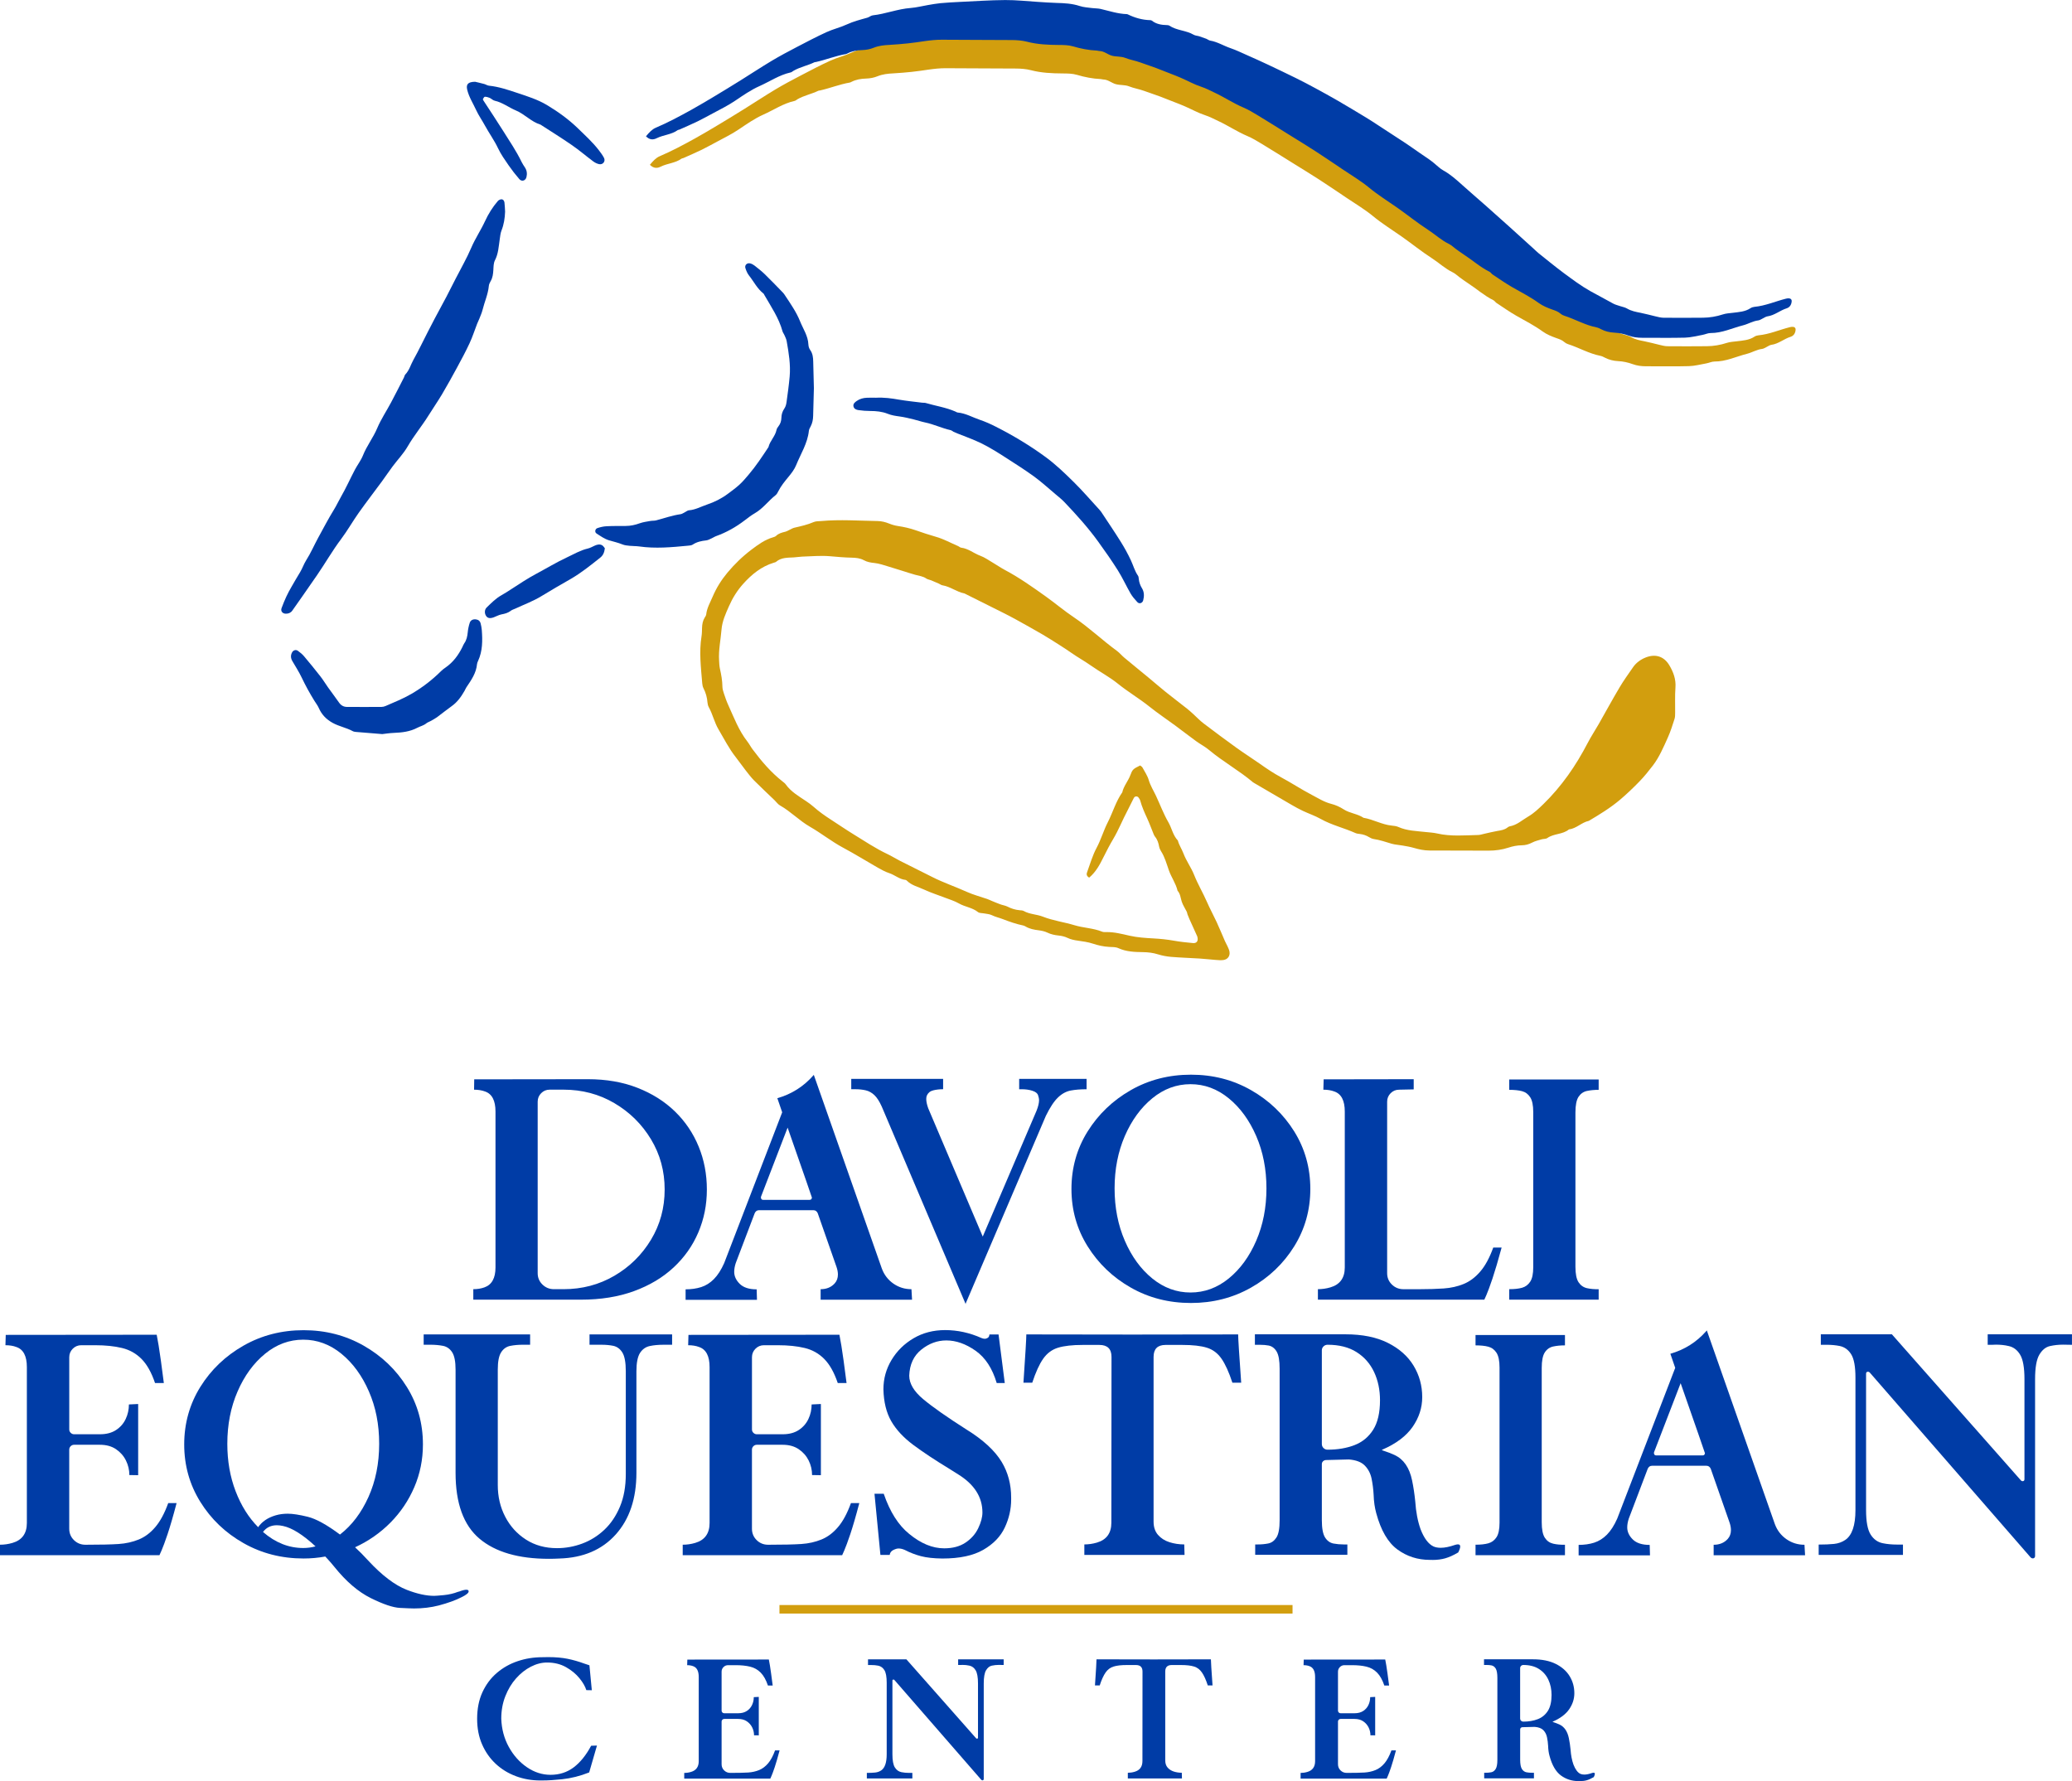
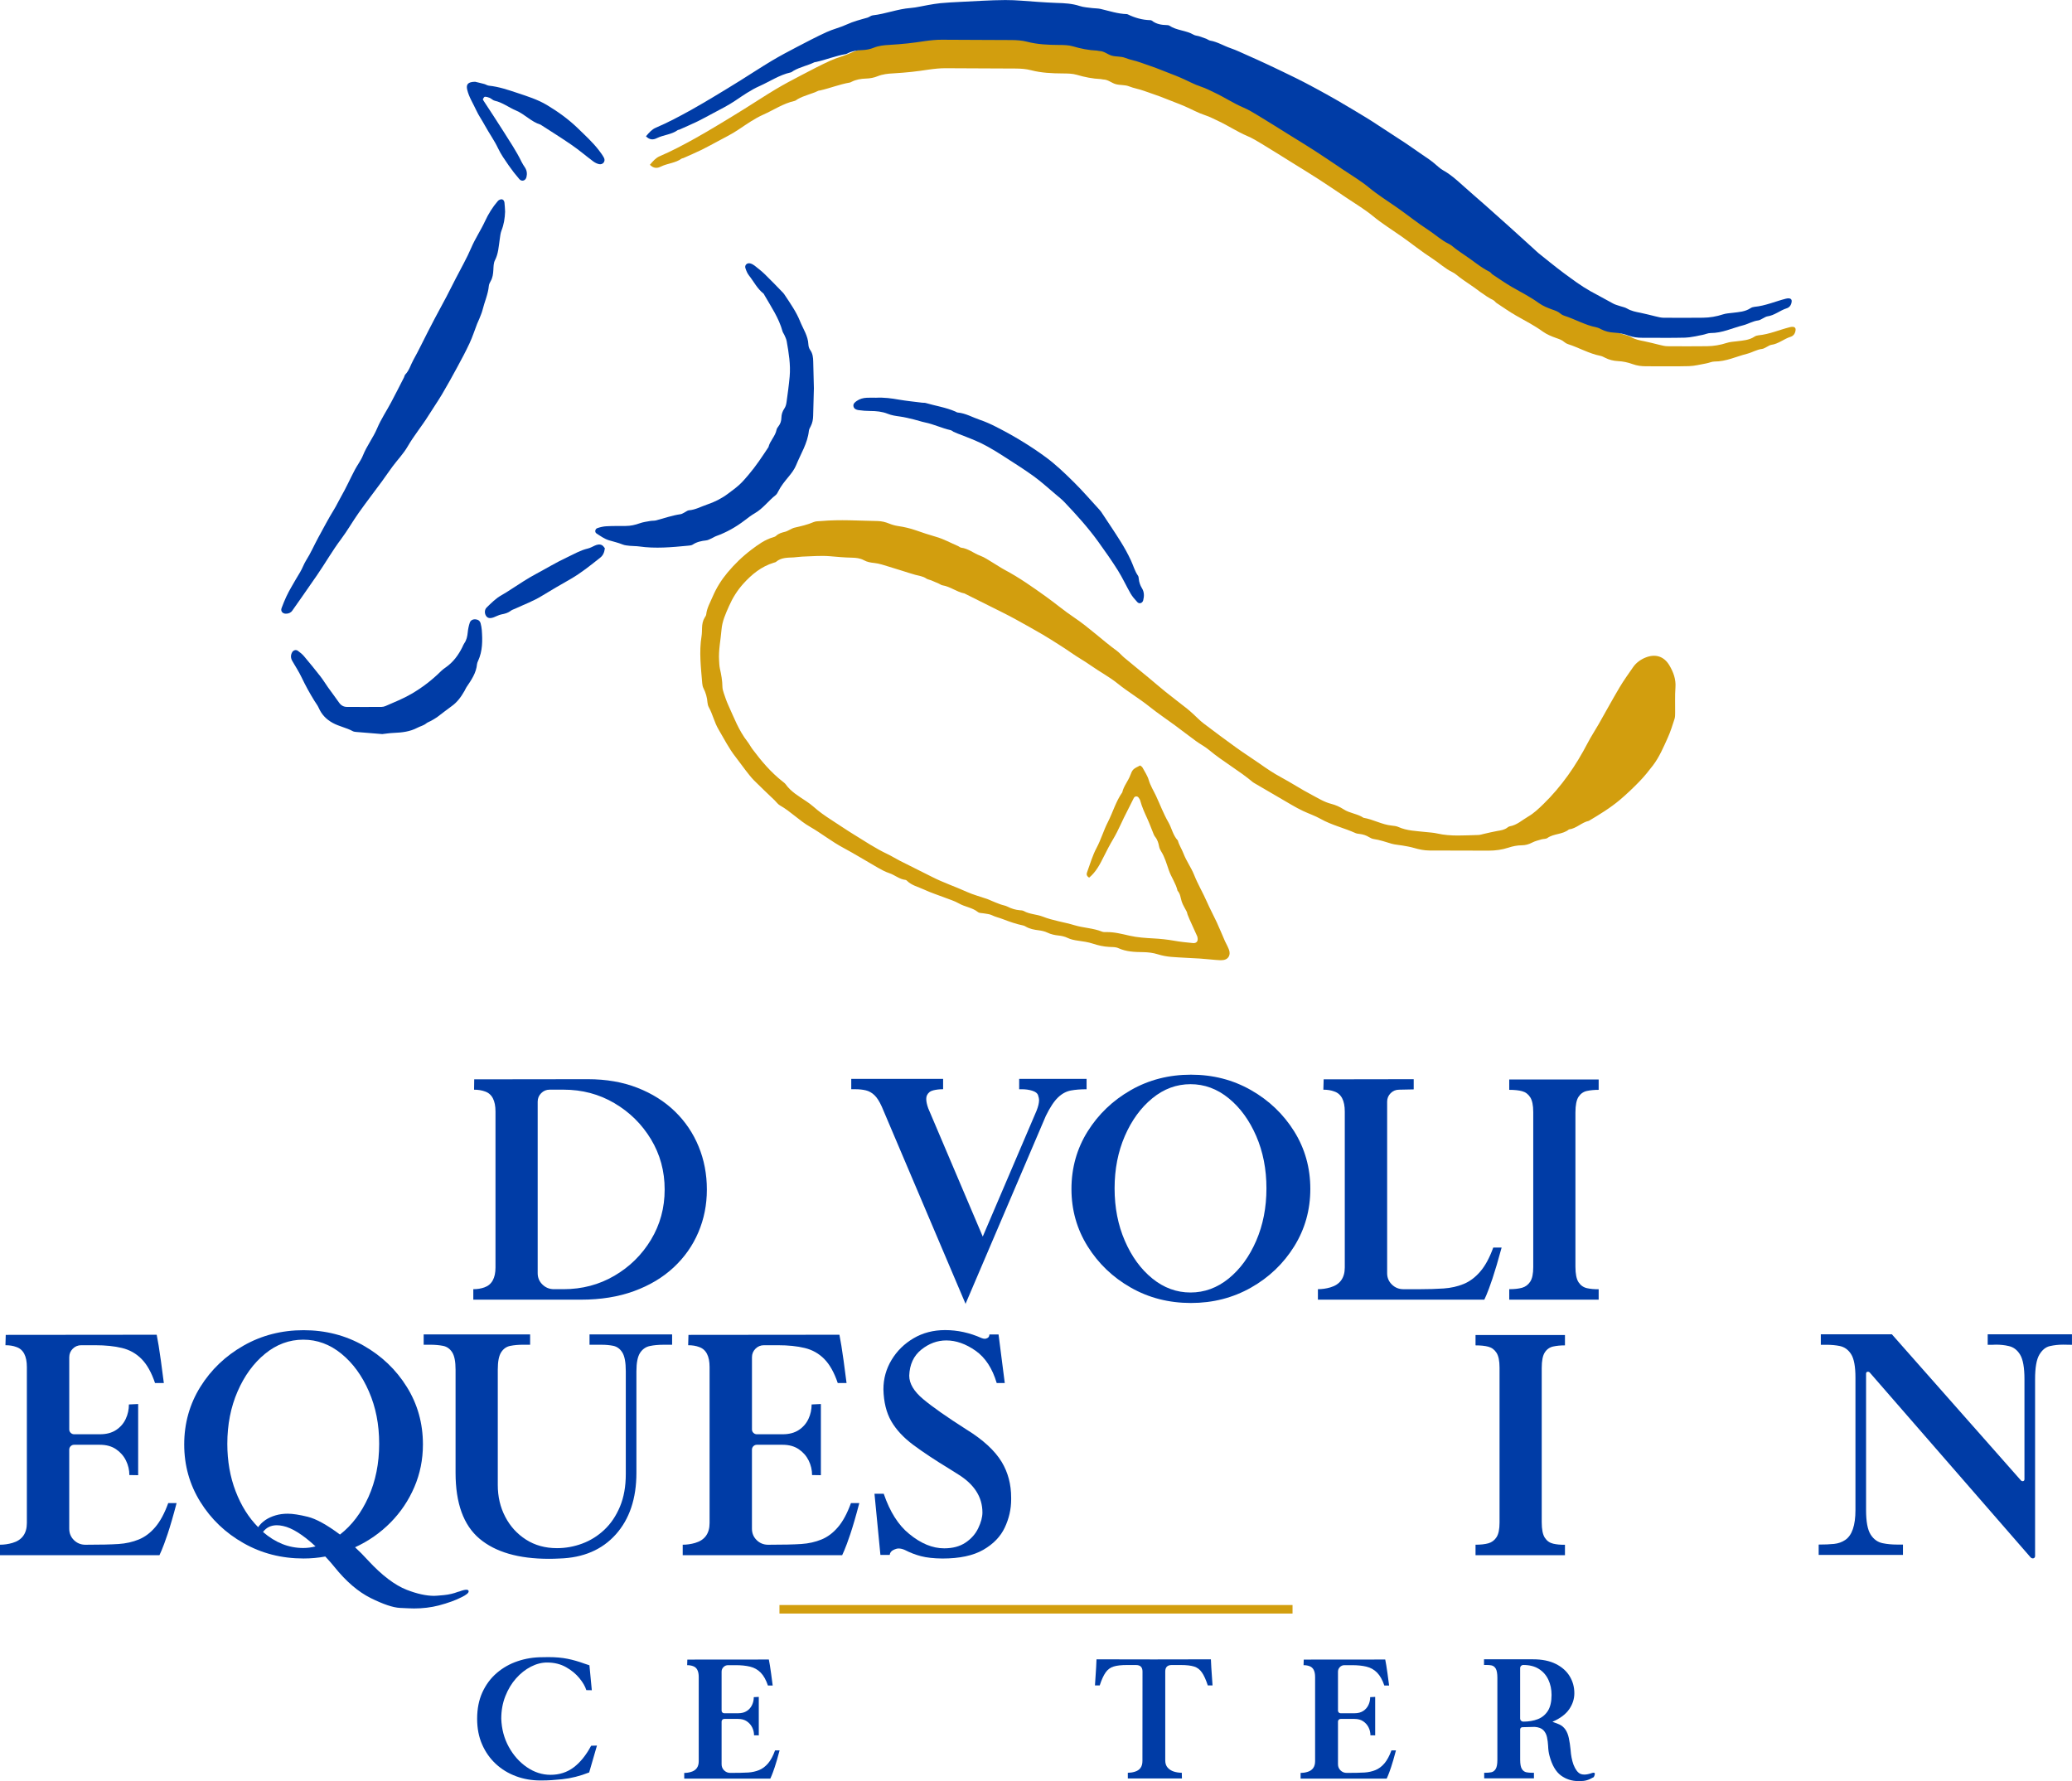
<svg xmlns="http://www.w3.org/2000/svg" width="285" height="245" viewBox="0 0 285 245" fill="none">
  <g clip-path="url(#clip0_980_2)">
    <path d="M149.797 120.713C149.386 120.46 149.451 120.179 149.544 119.933C149.951 118.825 150.276 117.67 150.83 116.636C151.446 115.487 151.792 114.241 152.377 113.099C153.072 111.745 153.475 110.255 154.365 108.995C154.557 108.124 155.173 107.448 155.477 106.627C155.765 105.854 155.854 105.766 156.825 105.293C156.925 105.377 157.075 105.455 157.144 105.573C157.452 106.141 157.831 106.695 158.009 107.303C158.239 108.086 158.67 108.755 159.008 109.478C159.573 110.684 160.038 111.944 160.702 113.092C161.181 113.92 161.332 114.903 162.013 115.619C162.177 116.251 162.553 116.795 162.779 117.389C163.173 118.433 163.847 119.331 164.25 120.348C164.757 121.628 165.465 122.807 166.013 124.064C166.423 125.006 166.919 125.908 167.351 126.841C167.748 127.702 168.107 128.58 168.487 129.452C168.593 129.695 168.733 129.925 168.842 130.168C168.949 130.411 169.075 130.658 169.116 130.914C169.212 131.512 168.86 131.985 168.261 132.059C167.919 132.1 167.566 132.07 167.221 132.043C166.488 131.989 165.759 131.901 165.031 131.853C163.72 131.769 162.406 131.732 161.099 131.624C160.487 131.573 159.867 131.458 159.282 131.276C158.608 131.063 157.931 130.982 157.229 130.972C156.069 130.958 154.919 130.921 153.824 130.421C153.458 130.252 152.993 130.273 152.572 130.252C151.795 130.212 151.053 130.046 150.31 129.8C149.66 129.583 148.959 129.496 148.274 129.394C147.775 129.323 147.299 129.236 146.834 129.009C146.464 128.83 146.033 128.732 145.619 128.688C145.075 128.631 144.565 128.526 144.066 128.286C143.696 128.107 143.265 128.016 142.851 127.965C142.232 127.888 141.629 127.776 141.085 127.455C140.986 127.398 140.88 127.337 140.771 127.314C139.788 127.111 138.854 126.787 137.92 126.425C137.424 126.233 136.897 126.124 136.408 125.881C136.11 125.733 135.741 125.719 135.405 125.652C135.104 125.591 134.724 125.628 134.516 125.459C133.742 124.837 132.733 124.753 131.898 124.273C131.306 123.932 130.628 123.733 129.985 123.483C129.017 123.108 128.021 122.797 127.087 122.358C126.293 121.987 125.393 121.797 124.747 121.149C124.695 121.095 124.62 121.041 124.551 121.034C123.713 120.953 123.094 120.365 122.324 120.108C121.78 119.929 121.263 119.649 120.764 119.365C119.162 118.453 117.602 117.477 115.977 116.609C114.379 115.754 112.969 114.619 111.409 113.724C109.93 112.876 108.767 111.626 107.285 110.792C106.995 110.63 106.793 110.319 106.543 110.079C105.605 109.174 104.647 108.286 103.73 107.364C103.302 106.931 102.933 106.438 102.557 105.958C102.084 105.354 101.65 104.722 101.178 104.121C100.25 102.942 99.59 101.611 98.83 100.331C98.255 99.361 98.04 98.267 97.503 97.297C97.393 97.102 97.332 96.865 97.314 96.642C97.263 95.946 97.082 95.294 96.763 94.673C96.661 94.473 96.613 94.237 96.593 94.011C96.415 91.845 96.141 89.68 96.497 87.505C96.558 87.13 96.551 86.745 96.565 86.363C96.582 85.86 96.664 85.377 96.938 84.941C97.02 84.813 97.119 84.674 97.136 84.529C97.232 83.634 97.684 82.874 98.026 82.07C98.536 80.871 99.217 79.783 100.048 78.783C101.034 77.601 102.136 76.533 103.361 75.608C104.274 74.919 105.205 74.23 106.344 73.905C106.492 73.865 106.649 73.807 106.755 73.706C107.107 73.368 107.549 73.257 108.004 73.145C108.223 73.091 108.425 72.96 108.634 72.865C108.842 72.77 109.044 72.639 109.267 72.588C110.17 72.382 111.07 72.179 111.925 71.811C112.23 71.679 112.606 71.703 112.952 71.672C115.539 71.439 118.125 71.629 120.712 71.672C121.26 71.683 121.776 71.808 122.286 72.014C122.673 72.172 123.087 72.294 123.498 72.355C124.339 72.48 125.157 72.662 125.968 72.946C126.875 73.263 127.792 73.571 128.712 73.831C129.804 74.138 130.772 74.686 131.795 75.121C131.936 75.182 132.059 75.317 132.202 75.334C133.191 75.452 133.944 76.121 134.844 76.449C135.45 76.668 135.99 77.067 136.555 77.395C137.12 77.726 137.657 78.101 138.232 78.408C140.209 79.459 142.026 80.749 143.84 82.043C145.15 82.978 146.382 84.026 147.72 84.921C149.804 86.316 151.604 88.055 153.623 89.525C153.992 89.795 154.283 90.163 154.635 90.457C155.754 91.393 156.89 92.308 158.016 93.24C158.786 93.876 159.535 94.534 160.312 95.159C161.298 95.95 162.31 96.716 163.303 97.5C163.604 97.737 163.884 98 164.168 98.257C164.623 98.669 165.041 99.121 165.527 99.49C167.026 100.631 168.535 101.753 170.064 102.854C171.121 103.617 172.23 104.313 173.294 105.063C174.235 105.729 175.186 106.37 176.206 106.918C177.626 107.681 178.978 108.576 180.408 109.323C181.287 109.782 182.129 110.329 183.121 110.579C183.71 110.728 184.295 110.991 184.805 111.322C185.657 111.88 186.714 111.927 187.549 112.491C188.884 112.711 190.074 113.43 191.433 113.565C191.737 113.596 192.062 113.63 192.336 113.751C193.527 114.288 194.813 114.302 196.076 114.447C196.613 114.508 197.161 114.528 197.684 114.65C199.559 115.079 201.452 114.903 203.34 114.856C203.607 114.849 203.871 114.754 204.134 114.697C204.737 114.565 205.335 114.41 205.944 114.305C206.444 114.221 206.937 114.157 207.351 113.829C207.44 113.758 207.546 113.687 207.655 113.667C208.651 113.498 209.359 112.812 210.184 112.332C210.988 111.866 211.645 111.235 212.309 110.589C213.551 109.38 214.656 108.066 215.666 106.664C216.689 105.239 217.582 103.739 218.393 102.182C218.851 101.304 219.402 100.473 219.895 99.611C220.86 97.919 221.787 96.206 222.783 94.531C223.347 93.582 224.001 92.683 224.63 91.771C225.055 91.153 225.684 90.71 226.345 90.447C227.652 89.92 228.867 90.237 229.63 91.538C230.174 92.464 230.54 93.443 230.454 94.571C230.369 95.71 230.427 96.858 230.413 98.003C230.41 98.307 230.417 98.628 230.324 98.909C230.044 99.777 229.77 100.655 229.394 101.486C228.798 102.803 228.234 104.148 227.344 105.31C226.766 106.066 226.16 106.816 225.496 107.502C224.644 108.38 223.751 109.232 222.817 110.022C221.5 111.133 220.025 112.032 218.543 112.913C217.547 113.123 216.836 113.967 215.802 114.092C214.944 114.808 213.725 114.64 212.829 115.278C212.63 115.42 212.305 115.379 212.049 115.454C211.611 115.585 211.149 115.69 210.748 115.9C210.287 116.143 209.825 116.271 209.311 116.274C208.689 116.281 208.09 116.399 207.494 116.595C206.612 116.886 205.688 117.011 204.754 117.011C202.047 117.011 199.34 117.001 196.637 116.991C195.898 116.991 195.183 116.842 194.475 116.633C193.961 116.481 193.428 116.399 192.897 116.305C192.405 116.214 191.891 116.197 191.416 116.058C190.601 115.815 189.804 115.538 188.959 115.413C188.736 115.379 188.514 115.278 188.319 115.156C187.915 114.906 187.484 114.768 187.015 114.714C186.824 114.69 186.622 114.673 186.451 114.596C184.877 113.886 183.169 113.501 181.647 112.643C180.88 112.211 180.032 111.927 179.231 111.552C178.711 111.306 178.204 111.032 177.705 110.741C175.98 109.742 174.259 108.732 172.538 107.725C172.473 107.684 172.401 107.651 172.343 107.603C170.437 105.992 168.233 104.779 166.317 103.175C165.763 102.709 165.099 102.371 164.511 101.942C163.549 101.243 162.608 100.51 161.65 99.8C160.48 98.936 159.262 98.128 158.129 97.22C156.723 96.091 155.162 95.176 153.756 94.041C152.599 93.105 151.255 92.403 150.033 91.538C149.157 90.92 148.216 90.406 147.344 89.792C146.844 89.437 146.327 89.106 145.811 88.775C145 88.261 144.196 87.738 143.364 87.255C142.17 86.559 140.962 85.89 139.754 85.221C139.149 84.887 138.536 84.569 137.917 84.259C136.165 83.377 134.413 82.505 132.658 81.631C131.587 81.428 130.717 80.685 129.633 80.513C129.451 80.482 129.291 80.347 129.113 80.269C128.764 80.117 128.415 79.965 128.059 79.82C127.847 79.732 127.593 79.709 127.412 79.58C126.95 79.256 126.406 79.215 125.889 79.067C124.675 78.719 123.48 78.3 122.269 77.949C121.605 77.753 120.955 77.513 120.264 77.442C119.758 77.391 119.275 77.31 118.823 77.06C118.303 76.773 117.722 76.722 117.137 76.709C116.134 76.692 115.135 76.594 114.136 76.51C112.873 76.405 111.593 76.527 110.32 76.567C109.937 76.581 109.554 76.655 109.167 76.675C108.319 76.716 107.456 76.679 106.748 77.28C106.666 77.351 106.536 77.371 106.427 77.405C104.716 77.928 103.405 79.003 102.235 80.3C101.403 81.225 100.753 82.276 100.271 83.38C99.819 84.407 99.333 85.444 99.241 86.627C99.128 88.032 98.82 89.42 98.909 90.839C98.933 91.217 98.94 91.606 99.022 91.974C99.207 92.795 99.357 93.615 99.368 94.463C99.371 94.761 99.463 95.065 99.559 95.352C99.74 95.892 99.922 96.439 100.158 96.956C100.948 98.689 101.612 100.483 102.806 102.01C103.066 102.341 103.255 102.722 103.508 103.06C104.723 104.688 106.033 106.235 107.648 107.502C107.799 107.62 107.963 107.739 108.072 107.891C108.805 108.917 109.879 109.532 110.899 110.215C111.248 110.451 111.593 110.698 111.905 110.975C112.651 111.64 113.455 112.207 114.3 112.751C115.326 113.413 116.339 114.109 117.383 114.751C118.919 115.693 120.418 116.703 122.057 117.477C122.646 117.754 123.2 118.112 123.782 118.406C125.256 119.152 126.741 119.879 128.216 120.629C129.753 121.412 131.395 121.96 132.966 122.672C133.872 123.084 134.851 123.334 135.795 123.662C136.011 123.736 136.216 123.844 136.432 123.932C136.822 124.091 137.208 124.256 137.605 124.398C137.93 124.517 138.29 124.561 138.591 124.716C139.114 124.986 139.658 125.152 140.244 125.206C140.435 125.223 140.651 125.223 140.808 125.31C141.633 125.777 142.608 125.76 143.446 126.091C144.86 126.648 146.358 126.834 147.795 127.27C149.031 127.645 150.375 127.661 151.6 128.158C151.771 128.226 151.984 128.215 152.175 128.212C153.27 128.195 154.307 128.469 155.364 128.709C156.446 128.955 157.578 129.026 158.694 129.087C159.624 129.138 160.538 129.232 161.452 129.394C162.324 129.553 163.21 129.641 164.093 129.725C164.576 129.769 164.812 129.465 164.723 129.002C164.709 128.928 164.699 128.85 164.668 128.78C164.312 127.982 163.949 127.192 163.59 126.395C163.498 126.185 163.412 125.976 163.333 125.76C163.292 125.652 163.296 125.53 163.245 125.429C163.008 124.952 162.697 124.5 162.54 124.003C162.379 123.496 162.358 122.949 161.972 122.53C161.742 121.52 161.109 120.679 160.771 119.703C160.463 118.821 160.213 117.889 159.693 117.078C159.573 116.889 159.477 116.666 159.436 116.45C159.344 115.954 159.203 115.487 158.872 115.092C158.776 114.977 158.718 114.829 158.659 114.687C158.369 113.984 158.112 113.265 157.794 112.572C157.424 111.772 157.068 110.975 156.836 110.123C156.798 109.981 156.702 109.85 156.617 109.725C156.446 109.478 156.096 109.495 155.953 109.769C155.652 110.343 155.385 110.934 155.08 111.508C154.399 112.785 153.876 114.136 153.133 115.389C152.651 116.2 152.209 117.048 151.785 117.903C151.289 118.906 150.752 119.936 149.821 120.716L149.797 120.713Z" fill="#D29E0E" />
    <path d="M69.475 29.124C69.441 30.009 69.314 30.867 68.982 31.702C68.832 32.083 68.797 32.512 68.736 32.925C68.589 33.901 68.554 34.887 68.079 35.806C67.88 36.191 67.887 36.694 67.86 37.144C67.826 37.684 67.767 38.204 67.483 38.684C67.371 38.88 67.261 39.103 67.24 39.322C67.134 40.477 66.642 41.528 66.371 42.636C66.272 43.038 66.094 43.423 65.944 43.815C65.848 44.062 65.721 44.301 65.625 44.548C65.28 45.433 64.992 46.345 64.592 47.203C64.065 48.341 63.47 49.446 62.871 50.55C62.2 51.79 61.516 53.026 60.797 54.239C60.212 55.225 59.555 56.164 58.95 57.137C58.043 58.597 56.934 59.921 56.072 61.414C55.504 62.397 54.69 63.238 54.005 64.157C53.502 64.829 53.037 65.528 52.541 66.207C51.477 67.656 50.378 69.078 49.338 70.544C48.5 71.727 47.788 72.997 46.919 74.152C45.721 75.743 44.743 77.469 43.617 79.104C42.946 80.08 42.269 81.05 41.591 82.022C41.133 82.678 40.671 83.333 40.212 83.985C39.997 84.292 39.689 84.421 39.316 84.417C38.861 84.414 38.577 84.07 38.727 83.657C38.926 83.12 39.141 82.59 39.381 82.07C39.586 81.621 39.829 81.188 40.072 80.759C40.469 80.063 40.873 79.374 41.287 78.692C41.601 78.172 41.783 77.594 42.115 77.067C42.748 76.077 43.21 74.983 43.778 73.949C44.489 72.649 45.174 71.331 45.957 70.065C46.293 69.524 46.556 68.936 46.878 68.379C47.579 67.163 48.154 65.873 48.808 64.626C49.16 63.954 49.649 63.339 49.926 62.64C50.45 61.323 51.336 60.205 51.887 58.894C52.404 57.671 53.157 56.55 53.783 55.374C54.392 54.232 54.974 53.077 55.562 51.925C55.63 51.79 55.651 51.614 55.75 51.51C56.298 50.942 56.486 50.179 56.855 49.517C57.578 48.22 58.217 46.875 58.895 45.554C59.189 44.977 59.487 44.403 59.791 43.828C60.329 42.822 60.876 41.819 61.41 40.809C61.851 39.967 62.276 39.116 62.707 38.272C63.418 36.88 64.209 35.519 64.818 34.087C65.359 32.816 66.135 31.678 66.71 30.432C67.165 29.442 67.75 28.496 68.472 27.658C68.582 27.53 68.787 27.422 68.955 27.415C69.225 27.405 69.362 27.638 69.389 27.871C69.441 28.287 69.451 28.706 69.475 29.124Z" fill="#003CA6" />
    <path d="M111.949 53.405C111.915 54.688 111.874 55.948 111.846 57.205C111.836 57.708 111.744 58.188 111.511 58.641C111.405 58.843 111.278 59.056 111.258 59.276C111.076 60.988 110.139 62.424 109.513 63.971C109.277 64.559 108.863 65.099 108.452 65.596C107.939 66.214 107.436 66.832 107.07 67.548C106.967 67.751 106.857 67.977 106.683 68.112C105.687 68.892 104.948 69.95 103.829 70.595C103.333 70.882 102.875 71.237 102.416 71.588C101.222 72.5 99.928 73.233 98.505 73.743C98.289 73.821 98.098 73.959 97.886 74.051C97.639 74.159 97.393 74.307 97.136 74.334C96.476 74.405 95.85 74.537 95.285 74.912C95.107 75.03 94.844 75.044 94.615 75.064C92.383 75.28 90.153 75.486 87.911 75.165C87.494 75.105 87.063 75.128 86.642 75.081C86.3 75.044 85.937 75.02 85.626 74.892C85.016 74.642 84.377 74.507 83.754 74.317C83.145 74.132 82.597 73.736 82.053 73.385C81.769 73.203 81.844 72.754 82.176 72.642C82.573 72.51 82.994 72.409 83.408 72.389C84.294 72.341 85.184 72.355 86.074 72.348C86.738 72.345 87.367 72.206 87.993 71.98C88.455 71.814 88.962 71.75 89.451 71.662C89.715 71.615 89.999 71.645 90.255 71.578C91.367 71.281 92.459 70.896 93.609 70.73C93.828 70.7 94.026 70.544 94.235 70.443C94.409 70.359 94.573 70.21 94.751 70.196C95.655 70.125 96.421 69.686 97.249 69.406C98.289 69.055 99.23 68.585 100.096 67.94C100.65 67.528 101.215 67.119 101.721 66.656C102.17 66.248 102.563 65.771 102.96 65.308C103.98 64.113 104.839 62.806 105.701 61.502C105.906 60.64 106.635 60.015 106.81 59.134C106.844 58.955 106.964 58.782 107.08 58.634C107.354 58.286 107.47 57.891 107.48 57.462C107.49 56.992 107.624 56.577 107.898 56.178C108.062 55.938 108.144 55.621 108.185 55.327C108.346 54.158 108.51 52.986 108.616 51.81C108.763 50.162 108.493 48.541 108.206 46.926C108.154 46.632 108.007 46.352 107.887 46.075C107.812 45.899 107.679 45.744 107.631 45.565C107.131 43.741 106.067 42.197 105.14 40.582C105.102 40.515 105.078 40.43 105.023 40.386C104.154 39.714 103.685 38.728 103.022 37.893C102.792 37.603 102.642 37.235 102.529 36.88C102.395 36.461 102.765 36.117 103.2 36.235C103.415 36.292 103.627 36.407 103.802 36.546C104.284 36.924 104.77 37.306 105.208 37.731C106.06 38.559 106.878 39.417 107.706 40.268C107.812 40.376 107.894 40.508 107.98 40.636C108.739 41.781 109.537 42.923 110.043 44.186C110.461 45.23 111.145 46.2 111.193 47.385C111.203 47.642 111.289 47.929 111.436 48.135C111.795 48.635 111.846 49.186 111.857 49.767C111.877 50.986 111.918 52.206 111.949 53.401V53.405Z" fill="#003CA6" />
    <path d="M120.431 54.712C121.663 54.648 122.652 54.8 123.644 54.972C124.708 55.154 125.786 55.259 126.857 55.394C127.011 55.415 127.175 55.388 127.319 55.431C128.681 55.834 130.101 56.036 131.411 56.61C131.518 56.658 131.62 56.735 131.73 56.745C132.821 56.843 133.759 57.404 134.768 57.745C135.531 58.002 136.274 58.337 136.989 58.701C139.391 59.921 141.701 61.309 143.863 62.9C145.246 63.92 146.498 65.129 147.723 66.339C148.948 67.548 150.07 68.862 151.237 70.129C151.316 70.213 151.391 70.301 151.456 70.396C152.359 71.767 153.283 73.122 154.152 74.513C154.676 75.351 155.158 76.226 155.572 77.121C155.891 77.81 156.082 78.553 156.527 79.188C156.609 79.303 156.623 79.479 156.637 79.627C156.684 80.09 156.828 80.516 157.075 80.915C157.396 81.435 157.393 82.006 157.246 82.576C157.143 82.972 156.705 83.114 156.442 82.826C156.106 82.462 155.767 82.083 155.521 81.661C154.909 80.604 154.406 79.482 153.755 78.449C152.903 77.094 151.976 75.783 151.039 74.483C149.646 72.558 148.051 70.794 146.412 69.072C146.043 68.686 145.619 68.349 145.208 68.004C144.209 67.166 143.247 66.278 142.193 65.515C140.828 64.528 139.391 63.633 137.974 62.714C137.3 62.275 136.609 61.86 135.908 61.465C135.34 61.147 134.751 60.856 134.149 60.6C133.338 60.252 132.51 59.948 131.689 59.623C131.511 59.553 131.329 59.482 131.158 59.397C131.021 59.33 130.902 59.201 130.758 59.171C129.56 58.907 128.448 58.357 127.244 58.11C126.72 58.002 126.21 57.82 125.69 57.695C125.057 57.543 124.421 57.381 123.774 57.293C123.199 57.215 122.638 57.134 122.091 56.914C121.331 56.61 120.524 56.536 119.702 56.533C119.165 56.533 118.621 56.489 118.087 56.414C117.783 56.374 117.464 56.246 117.393 55.894C117.321 55.54 117.591 55.334 117.841 55.154C118.258 54.857 118.748 54.732 119.257 54.712C119.719 54.695 120.185 54.709 120.428 54.709L120.431 54.712Z" fill="#003CA6" />
    <path d="M52.565 100.976C51.278 100.871 50.125 100.78 48.968 100.682C48.818 100.669 48.65 100.645 48.52 100.574C47.641 100.094 46.635 99.925 45.749 99.432C44.862 98.939 44.243 98.29 43.846 97.382C43.696 97.037 43.449 96.733 43.251 96.409C42.611 95.372 42.022 94.311 41.499 93.207C41.126 92.423 40.65 91.687 40.212 90.933C39.983 90.538 39.956 90.143 40.175 89.738C40.335 89.444 40.691 89.322 40.962 89.515C41.27 89.738 41.578 89.981 41.82 90.271C42.587 91.177 43.333 92.095 44.062 93.028C44.438 93.507 44.753 94.034 45.105 94.531C45.615 95.244 46.142 95.943 46.645 96.659C46.912 97.037 47.271 97.237 47.719 97.24C49.304 97.254 50.885 97.247 52.469 97.24C52.657 97.24 52.859 97.193 53.03 97.118C54.224 96.595 55.439 96.115 56.572 95.457C58.077 94.582 59.439 93.538 60.667 92.315C60.856 92.126 61.078 91.964 61.297 91.812C62.337 91.092 63.049 90.116 63.6 89.008C63.685 88.836 63.747 88.65 63.856 88.498C64.181 88.042 64.281 87.532 64.335 86.991C64.38 86.542 64.472 86.086 64.616 85.657C64.736 85.299 65.078 85.15 65.458 85.198C65.803 85.238 66.029 85.434 66.111 85.758C66.187 86.052 66.245 86.356 66.269 86.66C66.378 88.109 66.388 89.549 65.759 90.913C65.694 91.052 65.629 91.2 65.615 91.346C65.506 92.575 64.828 93.548 64.161 94.528C64.055 94.683 63.99 94.869 63.894 95.034C63.432 95.835 62.912 96.578 62.135 97.129C61.447 97.615 60.794 98.155 60.113 98.655C59.839 98.855 59.531 99.013 59.234 99.182C59.035 99.297 58.799 99.361 58.628 99.507C58.262 99.811 57.797 99.898 57.4 100.111C56.373 100.652 55.285 100.767 54.163 100.814C53.584 100.837 53.013 100.929 52.565 100.979V100.976Z" fill="#003CA6" />
    <path d="M65.345 11.245C65.632 11.316 66.122 11.421 66.604 11.553C66.827 11.613 67.032 11.765 67.254 11.786C68.609 11.924 69.882 12.36 71.159 12.785C72.548 13.248 73.961 13.691 75.21 14.437C76.753 15.359 78.221 16.417 79.518 17.68C80.503 18.643 81.53 19.568 82.372 20.666C82.628 21 82.885 21.342 83.076 21.71C83.323 22.179 82.936 22.686 82.413 22.581C82.125 22.524 81.834 22.375 81.598 22.2C80.613 21.467 79.682 20.663 78.673 19.967C77.256 18.987 75.792 18.079 74.348 17.143C73.068 16.755 72.178 15.704 70.967 15.197C69.978 14.785 69.126 14.096 68.048 13.856C67.798 13.802 67.597 13.569 67.35 13.461C67.145 13.37 66.912 13.312 66.693 13.309C66.604 13.309 66.498 13.491 66.433 13.61C66.406 13.657 66.45 13.762 66.491 13.822C67.384 15.197 68.301 16.559 69.171 17.95C70.06 19.372 71.015 20.761 71.744 22.274C71.874 22.548 72.052 22.798 72.216 23.054C72.479 23.466 72.527 23.909 72.411 24.372C72.288 24.858 71.768 25.024 71.436 24.642C70.912 24.037 70.416 23.402 69.961 22.744C69.441 21.99 68.9 21.23 68.513 20.409C67.99 19.301 67.268 18.315 66.686 17.244C66.306 16.542 65.834 15.88 65.502 15.157C65.075 14.224 64.503 13.353 64.264 12.343C64.086 11.603 64.37 11.262 65.345 11.248V11.245Z" fill="#003CA6" />
    <path d="M83.196 75.422C83.128 75.99 82.953 76.395 82.567 76.702C81.246 77.753 79.935 78.813 78.467 79.658C77.14 80.421 75.808 81.178 74.501 81.985C73.369 82.684 72.086 83.154 70.871 83.722C70.662 83.82 70.426 83.88 70.252 84.019C69.872 84.316 69.444 84.424 68.979 84.512C68.609 84.583 68.267 84.786 67.908 84.917C67.408 85.1 67.073 85.039 66.868 84.735C66.635 84.394 66.621 83.877 66.939 83.566C67.569 82.955 68.185 82.32 68.969 81.881C69.434 81.621 69.885 81.33 70.334 81.036C71.456 80.31 72.565 79.567 73.745 78.938C75.165 78.182 76.544 77.341 78.002 76.662C78.933 76.226 79.832 75.692 80.859 75.452C81.191 75.375 81.499 75.189 81.814 75.05C82.142 74.905 82.491 74.821 82.813 75C82.987 75.098 83.1 75.307 83.2 75.419L83.196 75.422Z" fill="#003CA6" />
    <path d="M89.403 22.656C89.827 22.152 90.207 21.717 90.744 21.487C92.411 20.777 94.002 19.926 95.582 19.051C96.691 18.437 97.779 17.785 98.864 17.136C100.048 16.427 101.225 15.704 102.399 14.974C103.832 14.082 105.239 13.15 106.686 12.285C107.805 11.617 108.958 11.005 110.115 10.401C111.473 9.691 112.831 8.978 114.221 8.34C115.124 7.925 116.116 7.702 117.016 7.283C117.93 6.861 118.888 6.617 119.846 6.35C120.103 6.28 120.329 6.057 120.582 6.03C122.351 5.834 124.014 5.148 125.8 5.016C126.604 4.955 127.394 4.743 128.192 4.611C128.76 4.516 129.331 4.408 129.903 4.354C130.785 4.273 131.675 4.222 132.561 4.182C134.645 4.084 136.725 3.939 138.809 3.925C140.311 3.915 141.814 4.087 143.316 4.178C144.164 4.229 145.01 4.297 145.858 4.32C146.943 4.347 148.01 4.401 149.057 4.746C149.598 4.925 150.193 4.952 150.765 5.03C151.148 5.08 151.545 5.06 151.915 5.145C153.112 5.422 154.286 5.824 155.535 5.861C155.572 5.861 155.613 5.871 155.648 5.888C156.63 6.367 157.656 6.665 158.758 6.692C158.833 6.692 158.922 6.712 158.977 6.759C159.583 7.239 160.298 7.354 161.044 7.371C161.157 7.371 161.29 7.387 161.379 7.445C162.392 8.124 163.679 8.083 164.722 8.695C164.945 8.826 165.242 8.83 165.499 8.911C165.827 9.016 166.152 9.13 166.474 9.255C166.652 9.326 166.813 9.472 166.994 9.502C168 9.671 168.856 10.225 169.803 10.546C170.601 10.819 171.364 11.194 172.137 11.536C173.051 11.941 173.961 12.346 174.864 12.772C176.182 13.393 177.495 14.022 178.799 14.664C179.692 15.103 180.572 15.569 181.448 16.042C182.495 16.609 183.538 17.18 184.568 17.778C185.896 18.548 187.21 19.342 188.52 20.136C189.078 20.474 189.622 20.835 190.17 21.193C191.391 21.987 192.616 22.781 193.831 23.585C194.471 24.007 195.093 24.456 195.727 24.892C196.202 25.22 196.681 25.537 197.153 25.868C197.372 26.02 197.578 26.189 197.786 26.358C198.207 26.692 198.584 27.094 199.049 27.351C200.041 27.898 200.863 28.638 201.691 29.384C202.744 30.334 203.826 31.252 204.887 32.191C205.978 33.158 207.066 34.127 208.147 35.103C209.259 36.103 210.365 37.113 211.473 38.116C211.699 38.322 211.915 38.539 212.151 38.734C212.681 39.17 213.218 39.599 213.759 40.025C214.392 40.521 215.018 41.028 215.668 41.504C216.839 42.362 217.988 43.234 219.268 43.953C220.301 44.531 221.359 45.072 222.392 45.656C222.686 45.825 223.032 45.906 223.357 46.017C223.682 46.132 224.045 46.183 224.332 46.355C224.914 46.7 225.547 46.821 226.194 46.946C226.875 47.078 227.538 47.27 228.216 47.426C228.589 47.51 228.969 47.622 229.345 47.625C231.162 47.642 232.979 47.639 234.792 47.622C235.723 47.612 236.633 47.456 237.523 47.166C237.954 47.024 238.43 47.004 238.888 46.946C239.73 46.842 240.586 46.801 241.325 46.308C241.479 46.206 241.68 46.142 241.869 46.125C243.378 45.983 244.757 45.362 246.204 45.001C246.351 44.963 246.512 44.943 246.659 44.963C246.871 44.994 247.001 45.136 246.984 45.359C246.95 45.815 246.734 46.19 246.293 46.328C245.373 46.615 244.627 47.304 243.638 47.436C243.419 47.466 243.22 47.625 243.012 47.72C242.803 47.818 242.597 47.97 242.382 47.993C241.639 48.081 241.003 48.486 240.315 48.662C238.827 49.037 237.414 49.74 235.826 49.73C235.453 49.73 235.083 49.919 234.704 49.986C233.91 50.128 233.112 50.341 232.312 50.365C230.341 50.419 228.37 50.375 226.399 50.382C225.773 50.382 225.167 50.304 224.579 50.091C223.922 49.851 223.248 49.706 222.546 49.672C221.923 49.642 221.325 49.493 220.767 49.206C220.561 49.101 220.349 48.99 220.127 48.946C218.56 48.639 217.184 47.818 215.679 47.338C215.501 47.281 215.319 47.183 215.179 47.058C214.854 46.767 214.467 46.642 214.06 46.5C213.413 46.271 212.75 46 212.199 45.602C211.046 44.764 209.78 44.129 208.551 43.423C207.62 42.889 206.745 42.271 205.848 41.68C205.691 41.575 205.585 41.383 205.42 41.302C204.137 40.663 203.076 39.704 201.886 38.934C201.499 38.684 201.133 38.407 200.76 38.14C200.449 37.914 200.168 37.627 199.826 37.464C198.772 36.958 197.93 36.154 196.965 35.529C195.514 34.59 194.173 33.502 192.76 32.509C191.446 31.587 190.074 30.739 188.828 29.709C187.709 28.787 186.44 28.04 185.232 27.223C183.959 26.365 182.686 25.503 181.4 24.669C180.24 23.919 179.063 23.203 177.889 22.473C176.455 21.581 175.025 20.68 173.581 19.805C172.927 19.41 172.264 19.004 171.559 18.707C170.173 18.119 168.924 17.275 167.566 16.643C166.974 16.366 166.395 16.055 165.779 15.856C164.787 15.532 163.884 15.018 162.936 14.609C162.06 14.228 161.153 13.917 160.274 13.552C159.329 13.16 158.337 12.86 157.369 12.502C156.702 12.255 155.973 12.147 155.285 11.873C154.731 11.654 154.06 11.738 153.471 11.576C152.89 11.414 152.411 10.944 151.757 10.934C151.644 10.934 151.528 10.884 151.415 10.877C150.289 10.826 149.205 10.613 148.123 10.293C147.507 10.11 146.826 10.107 146.173 10.103C144.702 10.093 143.247 10.032 141.807 9.657C141.143 9.485 140.431 9.434 139.74 9.428C136.534 9.397 133.324 9.418 130.118 9.384C128.52 9.367 126.974 9.735 125.4 9.887C124.554 9.968 123.709 10.053 122.861 10.093C122.122 10.127 121.393 10.211 120.708 10.488C120.198 10.694 119.675 10.789 119.131 10.806C118.429 10.826 117.745 10.938 117.115 11.262C117.047 11.296 116.979 11.34 116.903 11.353C115.497 11.59 114.173 12.133 112.787 12.444C112.712 12.461 112.626 12.451 112.561 12.485C111.634 12.937 110.594 13.13 109.694 13.65C109.56 13.728 109.441 13.849 109.3 13.88C107.733 14.224 106.419 15.136 104.985 15.771C103.802 16.298 102.717 17.062 101.636 17.788C100.708 18.41 99.719 18.913 98.734 19.433C97.991 19.825 97.259 20.24 96.503 20.609C95.675 21.011 94.826 21.372 93.988 21.747C93.919 21.777 93.824 21.771 93.766 21.811C92.903 22.439 91.805 22.463 90.874 22.926C90.399 23.162 89.913 23.189 89.393 22.669L89.403 22.656Z" fill="#D29E0E" />
    <path d="M88.863 18.737C89.287 18.234 89.667 17.798 90.204 17.569C91.871 16.859 93.462 16.008 95.043 15.133C96.151 14.518 97.239 13.866 98.324 13.218C99.508 12.508 100.685 11.786 101.859 11.056C103.292 10.164 104.699 9.232 106.146 8.367C107.265 7.698 108.418 7.087 109.575 6.482C110.933 5.773 112.291 5.06 113.681 4.422C114.584 4.006 115.576 3.783 116.476 3.364C117.39 2.942 118.348 2.699 119.306 2.432C119.563 2.361 119.788 2.138 120.042 2.111C121.811 1.915 123.474 1.23 125.26 1.098C126.064 1.037 126.854 0.824 127.652 0.692C128.22 0.598 128.791 0.49 129.362 0.436C130.245 0.355 131.135 0.304 132.021 0.263C134.105 0.166 136.185 0.02 138.269 0.007C139.771 -0.003 141.274 0.169 142.776 0.26C143.624 0.311 144.469 0.378 145.318 0.402C146.403 0.429 147.47 0.483 148.517 0.828C149.058 1.007 149.653 1.034 150.225 1.111C150.608 1.162 151.005 1.142 151.375 1.226C152.572 1.503 153.746 1.905 154.995 1.942C155.032 1.942 155.073 1.952 155.108 1.969C156.09 2.449 157.116 2.746 158.218 2.773C158.293 2.773 158.382 2.794 158.437 2.841C159.043 3.321 159.758 3.435 160.504 3.452C160.617 3.452 160.75 3.469 160.839 3.527C161.852 4.206 163.138 4.165 164.182 4.776C164.405 4.908 164.702 4.912 164.959 4.993C165.287 5.097 165.612 5.212 165.934 5.337C166.112 5.408 166.273 5.553 166.454 5.584C167.46 5.753 168.316 6.307 169.263 6.627C170.061 6.901 170.824 7.276 171.597 7.617C172.511 8.023 173.421 8.428 174.324 8.854C175.642 9.475 176.955 10.103 178.259 10.745C179.152 11.184 180.032 11.65 180.908 12.123C181.955 12.691 182.998 13.262 184.028 13.86C185.356 14.63 186.67 15.424 187.98 16.217C188.538 16.555 189.082 16.917 189.63 17.275C190.851 18.069 192.076 18.862 193.291 19.666C193.931 20.088 194.553 20.538 195.186 20.974C195.662 21.301 196.141 21.619 196.613 21.95C196.832 22.102 197.038 22.271 197.246 22.439C197.667 22.774 198.044 23.176 198.509 23.433C199.501 23.98 200.323 24.72 201.151 25.466C202.204 26.415 203.286 27.334 204.346 28.273C205.438 29.239 206.526 30.209 207.607 31.185C208.719 32.185 209.825 33.195 210.933 34.198C211.159 34.404 211.375 34.62 211.611 34.816C212.141 35.252 212.678 35.681 213.219 36.106C213.852 36.603 214.478 37.11 215.128 37.586C216.299 38.444 217.448 39.316 218.728 40.035C219.761 40.613 220.819 41.153 221.852 41.737C222.146 41.906 222.492 41.987 222.817 42.099C223.142 42.214 223.505 42.264 223.792 42.437C224.374 42.781 225.007 42.903 225.654 43.028C226.335 43.16 226.998 43.352 227.676 43.508C228.049 43.592 228.429 43.703 228.805 43.707C230.622 43.724 232.439 43.72 234.252 43.703C235.183 43.693 236.093 43.538 236.983 43.247C237.414 43.106 237.89 43.085 238.348 43.028C239.19 42.923 240.045 42.883 240.785 42.389C240.939 42.288 241.14 42.224 241.329 42.207C242.838 42.065 244.217 41.444 245.664 41.082C245.811 41.045 245.972 41.025 246.119 41.045C246.331 41.075 246.461 41.217 246.444 41.44C246.41 41.896 246.194 42.271 245.753 42.41C244.832 42.697 244.087 43.386 243.098 43.518C242.879 43.548 242.68 43.707 242.471 43.801C242.263 43.899 242.057 44.051 241.842 44.075C241.099 44.163 240.463 44.568 239.775 44.744C238.287 45.119 236.874 45.821 235.286 45.811C234.913 45.811 234.543 46 234.164 46.068C233.37 46.21 232.572 46.423 231.772 46.446C229.801 46.5 227.83 46.456 225.859 46.463C225.233 46.463 224.627 46.386 224.039 46.173C223.382 45.933 222.708 45.788 222.006 45.754C221.383 45.723 220.784 45.575 220.227 45.288C220.021 45.183 219.809 45.072 219.587 45.028C218.02 44.72 216.644 43.899 215.139 43.42C214.961 43.362 214.779 43.264 214.639 43.139C214.314 42.849 213.927 42.724 213.52 42.582C212.873 42.352 212.21 42.082 211.659 41.684C210.506 40.846 209.24 40.211 208.011 39.505C207.08 38.971 206.204 38.353 205.308 37.762C205.151 37.657 205.045 37.464 204.88 37.383C203.597 36.745 202.536 35.786 201.346 35.016C200.959 34.766 200.593 34.489 200.22 34.222C199.908 33.995 199.628 33.708 199.286 33.546C198.232 33.039 197.39 32.235 196.425 31.61C194.974 30.672 193.633 29.584 192.22 28.591C190.906 27.669 189.534 26.821 188.288 25.79C187.169 24.868 185.9 24.122 184.692 23.304C183.419 22.446 182.146 21.585 180.86 20.75C179.7 20.001 178.523 19.285 177.349 18.555C175.915 17.663 174.485 16.761 173.041 15.886C172.387 15.491 171.724 15.086 171.019 14.789C169.633 14.201 168.384 13.356 167.026 12.725C166.434 12.448 165.855 12.137 165.239 11.938C164.247 11.613 163.344 11.1 162.396 10.691C161.52 10.309 160.613 9.999 159.734 9.634C158.789 9.242 157.797 8.941 156.829 8.583C156.162 8.337 155.433 8.229 154.745 7.955C154.191 7.735 153.52 7.82 152.931 7.658C152.35 7.496 151.871 7.026 151.217 7.016C151.104 7.016 150.988 6.965 150.875 6.959C149.749 6.908 148.665 6.695 147.583 6.374C146.967 6.192 146.286 6.188 145.633 6.185C144.162 6.175 142.707 6.114 141.267 5.739C140.603 5.567 139.891 5.516 139.2 5.509C135.994 5.479 132.784 5.499 129.578 5.465C127.98 5.449 126.433 5.817 124.859 5.969C124.014 6.05 123.169 6.134 122.321 6.175C121.581 6.209 120.853 6.293 120.168 6.57C119.658 6.776 119.135 6.871 118.591 6.888C117.889 6.908 117.205 7.019 116.575 7.344C116.507 7.377 116.439 7.421 116.363 7.435C114.957 7.671 113.633 8.215 112.247 8.526C112.172 8.543 112.086 8.533 112.021 8.566C111.094 9.019 110.054 9.212 109.154 9.732C109.02 9.809 108.901 9.931 108.76 9.961C107.193 10.306 105.879 11.218 104.445 11.853C103.261 12.38 102.177 13.143 101.096 13.87C100.168 14.491 99.179 14.995 98.194 15.515C97.451 15.907 96.719 16.322 95.963 16.69C95.135 17.092 94.286 17.454 93.448 17.829C93.379 17.859 93.284 17.852 93.225 17.893C92.363 18.521 91.265 18.545 90.334 19.008C89.859 19.244 89.373 19.271 88.853 18.751L88.863 18.737Z" fill="#003CA6" />
    <path d="M177.786 220.78H107.213V221.953H177.786V220.78Z" fill="#D29E0E" />
    <path d="M79.911 178.776H65.102V177.334C65.659 177.334 66.166 177.253 66.628 177.087C67.644 176.729 68.154 175.817 68.154 174.344V152.901C68.154 151.388 67.675 150.466 66.713 150.138C66.268 149.973 65.765 149.892 65.208 149.892L65.228 148.469L80.852 148.449C83.384 148.449 85.663 148.844 87.682 149.635C89.7 150.425 91.422 151.51 92.842 152.891C94.262 154.273 95.346 155.881 96.099 157.715C96.852 159.552 97.228 161.518 97.228 163.623C97.228 165.727 96.838 167.676 96.058 169.511C95.278 171.345 94.145 172.956 92.653 174.344C91.162 175.733 89.348 176.817 87.203 177.601C85.057 178.384 82.628 178.776 79.914 178.776H79.911ZM77.509 177.334C80.068 177.334 82.402 176.719 84.506 175.489C86.611 174.26 88.287 172.608 89.543 170.531C90.795 168.453 91.422 166.153 91.422 163.623C91.422 161.093 90.795 158.792 89.543 156.715C88.287 154.638 86.611 152.982 84.506 151.743C82.405 150.506 80.072 149.888 77.509 149.888H75.606C75.148 149.888 74.758 150.05 74.436 150.375C74.114 150.699 73.957 151.084 73.957 151.54V175.128C73.957 175.75 74.176 176.27 74.614 176.695C75.052 177.121 75.579 177.334 76.191 177.334H77.509Z" fill="#003CA6" />
-     <path d="M104.12 178.796H94.303V177.354C95.083 177.354 95.798 177.253 96.445 177.047C97.091 176.841 97.677 176.472 98.2 175.942C98.724 175.412 99.192 174.682 99.61 173.746L107.589 153.003L106.922 151.064C108.886 150.5 110.535 149.456 111.873 147.929L111.935 147.848L121.293 174.489C121.615 175.358 122.142 176.047 122.881 176.564C123.62 177.08 124.448 177.337 125.369 177.337L125.451 178.779H112.876V177.337C113.683 177.337 114.33 177.07 114.816 176.533C115.11 176.202 115.254 175.797 115.254 175.317C115.254 175 115.192 174.658 115.066 174.287L112.476 166.882C112.349 166.609 112.154 166.47 111.89 166.47H104.393C104.127 166.47 103.935 166.609 103.808 166.882L101.198 173.75C101.057 174.189 100.989 174.587 100.989 174.946C100.989 175.55 101.245 176.104 101.752 176.604C102.258 177.104 103.035 177.357 104.079 177.357L104.12 178.8V178.796ZM111.367 165.045C111.476 165.045 111.559 165.008 111.606 164.933C111.654 164.859 111.678 164.792 111.678 164.737C111.678 164.697 110.563 161.488 108.335 155.11L104.681 164.596L104.66 164.721C104.66 164.792 104.684 164.862 104.732 164.937C104.78 165.011 104.862 165.048 104.972 165.048H111.364L111.367 165.045Z" fill="#003CA6" />
    <path d="M132.838 179.415L121.286 152.219C120.965 151.506 120.629 150.979 120.274 150.641C119.918 150.307 119.524 150.084 119.093 149.983C118.662 149.881 118.179 149.827 117.652 149.827H117.088V148.405H129.724V149.827C129.238 149.827 128.783 149.878 128.366 149.983C127.948 150.084 127.654 150.324 127.487 150.695C127.432 150.834 127.404 150.989 127.404 151.168C127.404 151.513 127.493 151.939 127.675 152.449L135.175 170.098L142.57 152.8C142.806 152.209 142.922 151.716 142.922 151.317C142.922 151.152 142.878 150.932 142.785 150.655C142.696 150.381 142.433 150.175 141.991 150.037C141.553 149.898 141.074 149.831 140.561 149.831H140.185V148.409H149.458V149.831C148.636 149.831 147.914 149.888 147.285 150.006C146.659 150.125 146.073 150.439 145.533 150.956C144.989 151.472 144.434 152.314 143.86 153.482L132.831 179.296V179.421L132.838 179.415Z" fill="#003CA6" />
    <path d="M163.815 179.232C160.78 179.232 158.022 178.529 155.545 177.118C153.064 175.709 151.086 173.814 149.601 171.439C148.116 169.061 147.377 166.426 147.377 163.542C147.377 160.657 148.119 158.005 149.601 155.634C151.086 153.263 153.064 151.368 155.545 149.952C158.022 148.537 160.78 147.828 163.815 147.828C166.85 147.828 169.591 148.537 172.075 149.952C174.559 151.368 176.54 153.263 178.019 155.634C179.493 158.005 180.232 160.64 180.232 163.542C180.232 166.443 179.493 169.061 178.019 171.439C176.54 173.817 174.559 175.712 172.075 177.118C169.587 178.526 166.836 179.232 163.815 179.232ZM163.753 177.79C165.673 177.79 167.425 177.148 169.006 175.864C170.587 174.577 171.846 172.851 172.787 170.679C173.728 168.507 174.197 166.102 174.197 163.464C174.197 160.826 173.728 158.424 172.787 156.259C171.846 154.094 170.587 152.364 169.006 151.074C167.425 149.783 165.673 149.135 163.753 149.135C161.834 149.135 160.082 149.78 158.501 151.074C156.92 152.368 155.661 154.094 154.72 156.259C153.782 158.424 153.31 160.826 153.31 163.464C153.31 166.102 153.779 168.507 154.72 170.679C155.661 172.851 156.92 174.581 158.501 175.864C160.082 177.148 161.834 177.79 163.753 177.79Z" fill="#003CA6" />
    <path d="M204.168 178.776H181.276V177.334C181.848 177.334 182.419 177.253 182.987 177.087C184.308 176.702 184.972 175.79 184.972 174.344V152.901C184.972 151.388 184.493 150.466 183.531 150.138C183.1 149.973 182.597 149.892 182.026 149.892L182.067 148.469L194.453 148.449V149.851L192.448 149.892C191.99 149.892 191.6 150.054 191.278 150.378C190.956 150.702 190.799 151.087 190.799 151.543V175.131C190.799 175.753 191.018 176.273 191.456 176.699C191.894 177.124 192.421 177.337 193.033 177.337H195.309C196.479 177.337 197.567 177.303 198.566 177.236C199.569 177.168 200.489 176.962 201.324 176.618C202.159 176.276 202.919 175.709 203.6 174.915C204.284 174.125 204.883 173.024 205.396 171.605H206.546C206.06 173.405 205.636 174.831 205.283 175.885C204.927 176.935 204.65 177.682 204.459 178.121L204.164 178.779L204.168 178.776Z" fill="#003CA6" />
    <path d="M219.894 178.776H207.593V177.334C208.301 177.334 208.89 177.27 209.358 177.138C209.824 177.006 210.197 176.729 210.477 176.303C210.758 175.878 210.895 175.209 210.895 174.304V152.962C210.895 152.04 210.754 151.364 210.477 150.932C210.2 150.5 209.827 150.223 209.358 150.098C208.893 149.973 208.304 149.912 207.593 149.912V148.49H219.894V149.912C219.295 149.912 218.754 149.963 218.275 150.067C217.796 150.172 217.413 150.439 217.126 150.871C216.842 151.304 216.698 152.023 216.698 153.026V174.243C216.698 175.233 216.842 175.945 217.126 176.378C217.413 176.81 217.793 177.08 218.275 177.192C218.754 177.3 219.295 177.351 219.894 177.337V178.779V178.776Z" fill="#003CA6" />
    <path d="M21.93 213.927H0V212.484C0.571 212.484 1.143 212.403 1.711 212.238C3.032 211.853 3.695 210.941 3.695 209.495V188.052C3.695 186.539 3.216 185.616 2.255 185.289C1.824 185.123 1.321 185.042 0.749 185.042L0.79 183.62L21.553 183.6L21.824 185.106C21.991 186.11 22.228 187.822 22.536 190.241H21.324C20.838 188.798 20.219 187.697 19.477 186.94C18.731 186.184 17.834 185.677 16.784 185.424C15.733 185.167 14.498 185.042 13.075 185.042H11.175C10.717 185.042 10.327 185.204 10.005 185.529C9.684 185.853 9.526 186.238 9.526 186.694V196.632C9.526 196.811 9.591 196.966 9.725 197.094C9.858 197.223 10.015 197.29 10.193 197.29H13.745C14.635 197.29 15.377 197.094 15.969 196.703C16.561 196.311 17.003 195.804 17.294 195.179C17.588 194.554 17.731 193.889 17.731 193.19L19.004 193.129V202.921L17.793 202.901C17.793 202.202 17.636 201.533 17.324 200.901C17.013 200.27 16.554 199.75 15.956 199.344C15.357 198.939 14.618 198.736 13.742 198.736H10.19C10.009 198.736 9.855 198.8 9.721 198.932C9.588 199.064 9.523 199.223 9.523 199.415V210.282C9.523 210.903 9.738 211.424 10.169 211.849C10.601 212.275 11.131 212.488 11.757 212.488C13.79 212.488 15.305 212.454 16.311 212.386C17.314 212.319 18.238 212.113 19.08 211.768C19.921 211.427 20.681 210.859 21.355 210.066C22.033 209.275 22.628 208.174 23.141 206.755H24.291C23.819 208.556 23.401 209.981 23.049 211.035C22.693 212.086 22.416 212.832 22.224 213.271L21.93 213.93V213.927Z" fill="#003CA6" />
    <path d="M56.897 221.25C56.589 221.25 55.959 221.223 55.008 221.176C54.053 221.128 52.715 220.676 50.998 219.825C49.276 218.97 47.61 217.544 45.995 215.535C45.663 215.122 45.334 214.744 45.013 214.4L44.743 214.109C43.767 214.288 42.772 214.379 41.755 214.379C38.734 214.379 35.98 213.677 33.495 212.265C31.008 210.856 29.026 208.961 27.552 206.586C26.074 204.208 25.338 201.574 25.338 198.689C25.338 195.804 26.077 193.153 27.552 190.781C29.026 188.41 31.008 186.515 33.495 185.1C35.98 183.684 38.734 182.975 41.755 182.975C44.777 182.975 47.531 183.684 50.016 185.1C52.503 186.515 54.484 188.41 55.959 190.781C57.437 193.153 58.173 195.787 58.173 198.689C58.173 200.766 57.779 202.722 56.992 204.556C56.205 206.391 55.114 208.015 53.714 209.434C52.315 210.849 50.69 211.984 48.838 212.836C49.423 213.373 50.016 213.971 50.614 214.629C52.52 216.693 54.303 218.048 55.959 218.693C57.379 219.244 58.631 219.517 59.719 219.517C59.901 219.517 60.342 219.483 61.044 219.416C61.749 219.348 62.399 219.196 62.998 218.963L63.165 218.923C63.596 218.757 63.925 218.676 64.147 218.676C64.356 218.676 64.462 218.75 64.462 218.902C64.462 219.122 64.134 219.392 63.48 219.706C62.686 220.118 61.642 220.497 60.346 220.841C59.288 221.115 58.139 221.253 56.9 221.253L56.897 221.25ZM46.768 211.082C48.397 209.819 49.701 208.096 50.683 205.918C51.661 203.739 52.154 201.303 52.154 198.608C52.154 195.912 51.685 193.568 50.744 191.403C49.803 189.238 48.544 187.508 46.963 186.218C45.382 184.927 43.63 184.279 41.711 184.279C39.791 184.279 38.039 184.924 36.459 186.218C34.878 187.511 33.618 189.238 32.678 191.403C31.736 193.568 31.268 195.97 31.268 198.608C31.268 200.972 31.648 203.144 32.407 205.124C33.167 207.103 34.2 208.752 35.507 210.072C36.038 209.302 36.835 208.762 37.909 208.444C38.423 208.292 38.98 208.218 39.579 208.218C40.26 208.218 41.177 208.36 42.327 208.64C43.477 208.924 44.955 209.738 46.765 211.086L46.768 211.082ZM41.711 212.937C42.282 212.937 42.847 212.863 43.401 212.711C41.66 211.103 40.171 210.167 38.932 209.907C38.628 209.839 38.34 209.806 38.077 209.806C37.27 209.806 36.636 210.113 36.175 210.731C37.872 212.204 39.719 212.937 41.711 212.937Z" fill="#003CA6" />
    <path d="M75.504 214.423C71.326 214.423 68.14 213.498 65.95 211.65C63.757 209.802 62.662 206.779 62.662 202.587V188.4C62.662 187.285 62.505 186.491 62.193 186.008C61.882 185.529 61.465 185.235 60.941 185.13C60.417 185.029 59.836 184.975 59.196 184.975H58.275V183.552H72.917V184.975H71.935C71.309 184.975 70.731 185.025 70.2 185.13C69.67 185.231 69.249 185.525 68.938 186.008C68.623 186.488 68.469 187.285 68.469 188.4V204.276C68.469 205.87 68.808 207.326 69.492 208.637C70.173 209.951 71.127 210.998 72.352 211.782C73.577 212.565 74.997 212.957 76.612 212.957C77.796 212.957 78.953 212.748 80.082 212.329C81.211 211.91 82.224 211.278 83.121 210.434C84.02 209.589 84.736 208.525 85.273 207.249C85.81 205.968 86.077 204.472 86.077 202.753V188.629C86.077 187.42 85.92 186.559 85.608 186.052C85.293 185.542 84.873 185.235 84.342 185.123C83.87 185.029 83.347 184.978 82.778 184.978H81.088V183.556H92.448V184.978H91.237C90.556 184.978 89.933 185.035 89.379 185.154C88.821 185.272 88.376 185.583 88.041 186.093C87.709 186.603 87.538 187.447 87.538 188.629V202.587C87.538 206.134 86.59 208.961 84.698 211.072C82.806 213.184 80.222 214.285 76.948 214.383C76.445 214.41 75.966 214.423 75.507 214.423H75.504Z" fill="#003CA6" />
    <path d="M115.836 213.927H93.906V212.484C94.478 212.484 95.049 212.403 95.617 212.238C96.938 211.853 97.602 210.941 97.602 209.495V188.052C97.602 186.539 97.123 185.616 96.161 185.289C95.73 185.123 95.227 185.042 94.656 185.042L94.697 183.62L115.46 183.6L115.73 185.106C115.898 186.11 116.134 187.822 116.442 190.241H115.231C114.745 188.798 114.125 187.697 113.383 186.94C112.637 186.184 111.74 185.677 110.69 185.424C109.639 185.167 108.404 185.042 106.981 185.042H105.082C104.623 185.042 104.233 185.204 103.911 185.529C103.59 185.853 103.432 186.238 103.432 186.694V196.632C103.432 196.811 103.497 196.966 103.631 197.094C103.764 197.226 103.922 197.29 104.1 197.29H107.651C108.541 197.29 109.284 197.094 109.875 196.703C110.467 196.311 110.909 195.804 111.2 195.179C111.494 194.554 111.638 193.889 111.638 193.19L112.911 193.129V202.921L111.699 202.901C111.699 202.202 111.542 201.533 111.231 200.901C110.919 200.27 110.461 199.75 109.862 199.344C109.263 198.939 108.524 198.736 107.648 198.736H104.096C103.915 198.736 103.761 198.8 103.627 198.932C103.494 199.064 103.429 199.223 103.429 199.415V210.282C103.429 210.903 103.645 211.424 104.076 211.849C104.507 212.275 105.037 212.488 105.663 212.488C107.696 212.488 109.212 212.454 110.218 212.386C111.22 212.319 112.144 212.113 112.986 211.768C113.828 211.427 114.587 210.859 115.261 210.066C115.939 209.275 116.534 208.174 117.047 206.755H118.197C117.725 208.556 117.308 209.981 116.955 211.035C116.599 212.086 116.322 212.832 116.13 213.271L115.836 213.93V213.927Z" fill="#003CA6" />
    <path d="M129.622 214.383C128.438 214.369 127.46 214.264 126.686 214.062C125.913 213.862 125.174 213.575 124.462 213.207C124.158 213.069 123.863 213.001 123.586 213.001C123.391 213.001 123.152 213.075 122.864 213.217C122.58 213.363 122.416 213.585 122.375 213.886H121.099L120.284 205.475H121.557C122.406 207.961 123.576 209.806 125.064 211.001C126.666 212.319 128.267 212.981 129.868 212.981C131.039 212.981 132.017 212.721 132.801 212.197C133.588 211.674 134.173 211.011 134.556 210.208C134.939 209.404 135.131 208.687 135.131 208.052C135.131 205.938 134.022 204.191 131.809 202.817L130.597 202.053C128.606 200.844 126.943 199.739 125.605 198.743C124.271 197.746 123.261 196.659 122.587 195.487C121.913 194.311 121.554 192.852 121.513 191.105C121.513 189.65 121.886 188.302 122.631 187.065C123.377 185.826 124.387 184.836 125.66 184.086C126.936 183.336 128.38 182.961 129.995 182.961C131.706 182.961 133.379 183.326 135.008 184.056C135.176 184.123 135.33 184.157 135.466 184.157C135.576 184.157 135.706 184.117 135.853 184.032C136 183.948 136.079 183.792 136.093 183.559H137.348L138.204 190.241H137.095C136.496 188.221 135.525 186.738 134.183 185.795C132.839 184.856 131.501 184.383 130.163 184.383C128.921 184.383 127.778 184.806 126.724 185.65C125.673 186.495 125.119 187.687 125.064 189.227C125.064 190.312 125.704 191.393 126.987 192.463C128.267 193.534 130.245 194.922 132.921 196.628C135.217 198.044 136.839 199.537 137.786 201.104C138.652 202.546 139.083 204.181 139.083 206.012V206.259C139.083 207.593 138.789 208.88 138.204 210.123C137.619 211.37 136.633 212.386 135.247 213.187C133.862 213.984 131.987 214.383 129.619 214.383H129.622Z" fill="#003CA6" />
-     <path d="M162.936 213.886H149.15V212.444C149.721 212.444 150.293 212.363 150.861 212.197C152.195 211.812 152.866 210.9 152.866 209.454L152.886 186.65C152.886 185.549 152.329 185.002 151.217 185.002H148.921C147.501 185.002 146.371 185.13 145.536 185.383C144.702 185.637 144.021 186.143 143.49 186.897C142.96 187.653 142.46 188.754 141.985 190.197H140.773C141.037 186.332 141.17 184.12 141.17 183.556L155.771 183.576L170.306 183.556C170.306 184.12 170.447 186.332 170.724 190.197H169.513C169.04 188.754 168.541 187.653 168.017 186.897C167.494 186.14 166.823 185.637 166.002 185.383C165.181 185.127 164.055 185.002 162.618 185.002H160.322C159.223 185.002 158.673 185.552 158.673 186.65V209.312C158.673 210.056 158.874 210.66 159.278 211.126C159.682 211.592 160.209 211.93 160.856 212.136C161.502 212.342 162.183 212.444 162.892 212.444L162.933 213.886H162.936Z" fill="#003CA6" />
-     <path d="M197.003 214.569H196.668C194.998 214.569 193.513 214.092 192.209 213.136C190.909 212.18 189.937 210.515 189.297 208.134C189.088 207.377 188.969 206.539 188.941 205.62C188.9 204.85 188.804 204.11 188.661 203.404C188.517 202.698 188.209 202.097 187.74 201.611C187.275 201.124 186.539 200.837 185.537 200.756L182.361 200.837C182.207 200.851 182.081 200.908 181.975 201.013C181.872 201.118 181.817 201.243 181.817 201.395V209.106C181.817 210.221 181.964 211.012 182.255 211.478C182.55 211.944 182.936 212.228 183.425 212.322C183.857 212.403 184.325 212.447 184.825 212.447H185.328V213.869H172.65V212.447H173.003C173.506 212.447 173.985 212.403 174.443 212.312C174.902 212.221 175.278 211.947 175.573 211.488C175.867 211.028 176.011 210.245 176.011 209.147V188.261C176.011 187.16 175.874 186.383 175.603 185.92C175.333 185.461 174.967 185.181 174.508 185.086C174.146 185.019 173.749 184.985 173.318 184.985H172.609V183.542H185.078C187.388 183.542 189.328 183.934 190.895 184.718C192.462 185.502 193.643 186.549 194.433 187.853C195.227 189.16 195.624 190.602 195.624 192.183C195.624 193.642 195.183 195.004 194.3 196.277C193.414 197.547 192.021 198.598 190.112 199.419C190.084 199.435 190.07 199.449 190.07 199.462C190.07 199.476 190.218 199.53 190.508 199.628C190.858 199.736 191.295 199.908 191.826 200.145C193.065 200.722 193.865 201.884 194.228 203.627C194.423 204.563 194.567 205.533 194.666 206.536C194.762 207.978 195.005 209.252 195.395 210.349C195.881 211.603 196.473 212.39 197.171 212.721C197.451 212.846 197.783 212.907 198.173 212.907C198.717 212.907 199.364 212.775 200.117 212.515C200.284 212.461 200.421 212.434 200.534 212.434C200.743 212.434 200.849 212.532 200.849 212.724C200.849 212.917 200.76 213.19 200.575 213.548C199.922 213.933 199.33 214.2 198.799 214.352C198.269 214.504 197.67 214.579 197.003 214.579V214.569ZM182.611 199.412C183.99 199.412 185.222 199.202 186.31 198.783C187.395 198.365 188.25 197.659 188.876 196.669C189.502 195.679 189.817 194.325 189.817 192.609C189.817 191.18 189.544 189.886 189.003 188.731C188.459 187.576 187.658 186.66 186.591 185.988C185.526 185.316 184.199 184.978 182.611 184.978C182.389 184.978 182.201 185.052 182.047 185.204C181.893 185.356 181.817 185.535 181.817 185.741V198.628C181.817 198.848 181.893 199.033 182.047 199.185C182.201 199.337 182.385 199.412 182.611 199.412Z" fill="#003CA6" />
    <path d="M215.258 213.927H202.957V212.484C203.665 212.484 204.254 212.42 204.723 212.288C205.191 212.157 205.561 211.88 205.842 211.454C206.119 211.028 206.259 210.36 206.259 209.454V188.113C206.259 187.19 206.119 186.515 205.842 186.082C205.561 185.65 205.191 185.373 204.723 185.248C204.257 185.123 203.669 185.062 202.957 185.062V183.64H215.258V185.062C214.659 185.062 214.119 185.113 213.64 185.218C213.161 185.322 212.774 185.589 212.49 186.022C212.203 186.454 212.062 187.174 212.062 188.177V209.393C212.062 210.383 212.206 211.096 212.49 211.528C212.774 211.961 213.157 212.231 213.64 212.342C214.122 212.454 214.659 212.501 215.258 212.488V213.93V213.927Z" fill="#003CA6" />
-     <path d="M226.954 213.95H217.137V212.508C217.917 212.508 218.632 212.407 219.279 212.201C219.925 211.994 220.511 211.626 221.034 211.096C221.558 210.566 222.026 209.836 222.444 208.9L230.423 188.157L229.756 186.218C231.72 185.653 233.369 184.61 234.707 183.083L234.769 183.002L244.127 209.643C244.449 210.512 244.976 211.201 245.715 211.717C246.454 212.234 247.282 212.491 248.203 212.491L248.285 213.933H235.71V212.491C236.517 212.491 237.164 212.224 237.65 211.687C237.944 211.356 238.088 210.951 238.088 210.471C238.088 210.153 238.026 209.812 237.9 209.441L235.31 202.036C235.183 201.763 234.988 201.624 234.724 201.624H227.227C226.961 201.624 226.769 201.763 226.642 202.036L224.032 208.904C223.891 209.343 223.823 209.741 223.823 210.099C223.823 210.704 224.079 211.258 224.586 211.758C225.096 212.261 225.869 212.511 226.913 212.511L226.954 213.954V213.95ZM234.201 200.199C234.31 200.199 234.393 200.162 234.44 200.087C234.488 200.013 234.512 199.945 234.512 199.891C234.512 199.851 233.397 196.642 231.169 190.264L227.515 199.75L227.494 199.875C227.494 199.945 227.518 200.016 227.566 200.091C227.614 200.165 227.696 200.202 227.806 200.202H234.198L234.201 200.199Z" fill="#003CA6" />
    <path d="M279.59 214.362C279.491 214.362 279.402 214.322 279.316 214.237L257.157 188.771C257.089 188.717 257.017 188.69 256.948 188.69C256.767 188.69 256.675 188.778 256.675 188.957V207.721C256.675 209.302 256.883 210.424 257.301 211.082C257.718 211.741 258.276 212.14 258.971 212.278C259.569 212.403 260.23 212.464 260.955 212.464H261.749V213.886H250.156V212.464C250.991 212.464 251.699 212.434 252.278 212.373C252.856 212.312 253.366 212.13 253.814 211.826C254.745 211.194 255.214 209.826 255.214 207.725V189.498C255.214 187.988 255.019 186.917 254.628 186.292C254.238 185.667 253.711 185.285 253.041 185.147C252.497 185.039 251.891 184.981 251.224 184.981H250.451V183.539H260.223L277.999 203.665C278.067 203.719 278.132 203.746 278.187 203.746C278.368 203.746 278.461 203.658 278.461 203.479V189.707C278.461 188.126 278.262 187.005 277.865 186.346C277.469 185.687 276.938 185.289 276.268 185.15C275.737 185.025 275.159 184.964 274.533 184.964L273.989 184.985H273.404V183.542H284.996V184.985L283.765 184.964C283.152 184.964 282.553 185.029 281.968 185.16C281.383 185.292 280.897 185.687 280.507 186.346C280.117 187.008 279.922 188.126 279.922 189.707V214.038C279.922 214.19 279.854 214.295 279.713 214.349L279.587 214.369L279.59 214.362Z" fill="#003CA6" />
    <path d="M74.673 244.912H74.323C73.143 244.912 72.028 244.72 70.974 244.328C69.923 243.939 68.996 243.375 68.199 242.635C67.401 241.896 66.775 241.007 66.317 239.964C65.858 238.92 65.629 237.741 65.629 236.43C65.629 235.049 65.872 233.833 66.354 232.779C66.84 231.725 67.501 230.836 68.335 230.124C69.17 229.408 70.125 228.867 71.2 228.506C72.274 228.141 73.41 227.958 74.604 227.958L75.429 227.945C76.428 227.945 77.307 228.023 78.06 228.175C78.816 228.327 79.59 228.55 80.377 228.837L81.075 229.07L81.403 232.498L80.647 232.485C80.496 231.988 80.185 231.444 79.706 230.853C79.23 230.266 78.614 229.755 77.862 229.33C77.109 228.904 76.236 228.688 75.244 228.688C74.505 228.688 73.766 228.881 73.02 229.262C72.274 229.644 71.596 230.181 70.984 230.87C70.371 231.559 69.879 232.38 69.506 233.326C69.133 234.272 68.948 235.302 68.948 236.417C68.999 237.842 69.345 239.136 69.985 240.298C70.625 241.46 71.453 242.389 72.472 243.088C73.492 243.787 74.577 244.135 75.727 244.135C76.938 244.135 77.995 243.794 78.902 243.115C79.809 242.436 80.609 241.443 81.311 240.136L82.111 240.112L81.04 243.808C79.785 244.304 78.546 244.615 77.328 244.743C76.284 244.855 75.398 244.909 74.666 244.909L74.673 244.912Z" fill="#003CA6" />
    <path d="M105.958 244.656H94.115V243.875C94.423 243.875 94.735 243.831 95.039 243.74C95.754 243.534 96.11 243.037 96.11 242.261V230.681C96.11 229.864 95.85 229.367 95.33 229.188C95.097 229.1 94.827 229.053 94.519 229.053L94.543 228.286L105.753 228.276L105.9 229.087C105.989 229.627 106.115 230.553 106.283 231.857H105.629C105.366 231.08 105.034 230.485 104.63 230.076C104.23 229.668 103.744 229.397 103.176 229.259C102.608 229.12 101.941 229.053 101.174 229.053H100.148C99.898 229.053 99.689 229.141 99.515 229.316C99.34 229.492 99.255 229.701 99.255 229.945V235.312C99.255 235.407 99.292 235.491 99.361 235.562C99.429 235.633 99.518 235.667 99.614 235.667H101.53C102.013 235.667 102.413 235.562 102.731 235.349C103.053 235.14 103.289 234.863 103.446 234.525C103.604 234.187 103.682 233.829 103.682 233.451L104.37 233.417V238.707L103.717 238.697C103.717 238.315 103.631 237.957 103.463 237.616C103.292 237.275 103.049 236.994 102.724 236.775C102.403 236.555 102.002 236.447 101.53 236.447H99.614C99.518 236.447 99.433 236.484 99.361 236.552C99.289 236.619 99.255 236.711 99.255 236.815V242.683C99.255 243.017 99.371 243.301 99.604 243.527C99.836 243.757 100.124 243.872 100.459 243.872C101.554 243.872 102.375 243.852 102.919 243.818C103.46 243.781 103.96 243.669 104.415 243.483C104.87 243.298 105.28 242.99 105.643 242.565C106.009 242.139 106.331 241.541 106.608 240.778H107.231C106.974 241.75 106.752 242.521 106.56 243.088C106.368 243.656 106.221 244.058 106.115 244.294L105.958 244.649V244.656Z" fill="#003CA6" />
-     <path d="M135.124 244.892C135.073 244.892 135.025 244.868 134.977 244.824L123.011 231.076C122.973 231.046 122.936 231.032 122.898 231.032C122.802 231.032 122.751 231.08 122.751 231.178V241.308C122.751 242.163 122.864 242.767 123.09 243.125C123.316 243.48 123.617 243.696 123.993 243.771C124.315 243.838 124.674 243.872 125.064 243.872H125.492V244.639H119.233V243.872C119.685 243.872 120.065 243.855 120.38 243.821C120.691 243.787 120.968 243.689 121.208 243.527C121.714 243.186 121.964 242.45 121.964 241.311V231.468C121.964 230.654 121.858 230.076 121.649 229.739C121.437 229.401 121.153 229.195 120.794 229.121C120.499 229.06 120.171 229.033 119.812 229.033H119.394V228.252H124.674L134.272 239.119C134.31 239.15 134.344 239.163 134.375 239.163C134.47 239.163 134.522 239.116 134.522 239.018V231.58C134.522 230.725 134.416 230.12 134.2 229.762C133.988 229.408 133.697 229.191 133.338 229.117C133.05 229.05 132.739 229.016 132.4 229.016L132.106 229.029H131.791V228.249H138.053V229.029L137.386 229.016C137.057 229.016 136.732 229.053 136.417 229.121C136.103 229.188 135.839 229.404 135.627 229.762C135.418 230.117 135.312 230.722 135.312 231.58V244.716C135.312 244.797 135.275 244.855 135.199 244.882L135.131 244.895L135.124 244.892Z" fill="#003CA6" />
    <path d="M162.574 244.635H155.131V243.855C155.439 243.855 155.751 243.811 156.059 243.72C156.781 243.514 157.14 243.021 157.14 242.237L157.15 229.924C157.15 229.33 156.849 229.033 156.247 229.033H155.005C154.238 229.033 153.629 229.1 153.181 229.239C152.729 229.377 152.36 229.647 152.076 230.056C151.788 230.465 151.518 231.056 151.265 231.836H150.611C150.755 229.749 150.823 228.553 150.823 228.249L158.707 228.263L166.557 228.249C166.557 228.553 166.632 229.749 166.782 231.836H166.129C165.872 231.056 165.605 230.462 165.321 230.056C165.041 229.647 164.678 229.374 164.237 229.239C163.792 229.1 163.183 229.033 162.409 229.033H161.171C160.579 229.033 160.278 229.33 160.278 229.924V242.159C160.278 242.561 160.384 242.889 160.603 243.139C160.822 243.392 161.106 243.571 161.455 243.686C161.8 243.794 162.17 243.852 162.553 243.852L162.574 244.632V244.635Z" fill="#003CA6" />
    <path d="M190.738 244.656H178.896V243.875C179.203 243.875 179.511 243.831 179.819 243.74C180.535 243.534 180.89 243.037 180.89 242.261V230.681C180.89 229.864 180.63 229.367 180.114 229.188C179.881 229.1 179.611 229.053 179.303 229.053L179.327 228.286L190.536 228.276L190.683 229.087C190.772 229.627 190.902 230.553 191.07 231.857H190.413C190.15 231.08 189.818 230.485 189.414 230.076C189.01 229.668 188.528 229.397 187.96 229.259C187.392 229.12 186.724 229.053 185.958 229.053H184.931C184.682 229.053 184.473 229.141 184.298 229.316C184.124 229.492 184.038 229.701 184.038 229.945V235.312C184.038 235.407 184.076 235.491 184.144 235.562C184.213 235.633 184.302 235.667 184.398 235.667H186.314C186.793 235.667 187.197 235.562 187.515 235.349C187.833 235.14 188.073 234.863 188.23 234.525C188.387 234.187 188.466 233.829 188.466 233.451L189.154 233.417V238.707L188.5 238.697C188.5 238.315 188.415 237.957 188.247 237.616C188.076 237.275 187.83 236.994 187.508 236.775C187.186 236.555 186.786 236.447 186.314 236.447H184.398C184.302 236.447 184.216 236.484 184.144 236.552C184.073 236.619 184.038 236.711 184.038 236.815V242.683C184.038 243.017 184.155 243.301 184.387 243.527C184.62 243.757 184.904 243.872 185.243 243.872C186.338 243.872 187.159 243.852 187.7 243.818C188.24 243.781 188.74 243.669 189.195 243.483C189.65 243.298 190.061 242.99 190.423 242.565C190.786 242.139 191.111 241.541 191.388 240.778H192.011C191.754 241.75 191.532 242.521 191.34 243.088C191.149 243.656 191.002 244.058 190.896 244.294L190.738 244.649V244.656Z" fill="#003CA6" />
    <path d="M217.294 245H217.113C216.21 245 215.409 244.743 214.704 244.227C214.003 243.71 213.476 242.811 213.133 241.524C213.021 241.115 212.956 240.663 212.942 240.166C212.918 239.751 212.87 239.352 212.788 238.97C212.709 238.589 212.545 238.264 212.292 238.001C212.039 237.738 211.645 237.586 211.104 237.542L209.39 237.586C209.308 237.592 209.236 237.623 209.181 237.68C209.127 237.738 209.096 237.805 209.096 237.886V242.051C209.096 242.652 209.175 243.078 209.332 243.331C209.489 243.585 209.701 243.737 209.965 243.787C210.198 243.831 210.447 243.855 210.721 243.855H210.991V244.625H204.148V243.855H204.34C204.61 243.855 204.87 243.831 205.116 243.784C205.363 243.737 205.568 243.588 205.725 243.338C205.883 243.088 205.961 242.669 205.961 242.075V230.796C205.961 230.205 205.886 229.783 205.743 229.533C205.595 229.283 205.397 229.134 205.151 229.083C204.956 229.046 204.74 229.026 204.507 229.026H204.124V228.246H210.855C212.104 228.246 213.151 228.458 213.996 228.881C214.841 229.306 215.481 229.87 215.905 230.573C216.336 231.279 216.548 232.059 216.548 232.914C216.548 233.701 216.309 234.437 215.833 235.123C215.358 235.809 214.601 236.376 213.571 236.822C213.554 236.829 213.548 236.839 213.548 236.846C213.548 236.853 213.626 236.883 213.784 236.934C213.972 236.994 214.208 237.086 214.495 237.211C215.166 237.521 215.597 238.15 215.792 239.092C215.895 239.599 215.977 240.119 216.028 240.663C216.08 241.44 216.213 242.129 216.425 242.723C216.689 243.399 217.007 243.828 217.383 244.004C217.534 244.068 217.715 244.102 217.924 244.102C218.218 244.102 218.567 244.031 218.971 243.889C219.06 243.858 219.139 243.845 219.197 243.845C219.31 243.845 219.368 243.899 219.368 244.004C219.368 244.108 219.32 244.257 219.221 244.449C218.868 244.655 218.547 244.801 218.263 244.882C217.975 244.963 217.654 245.003 217.294 245.003V245ZM209.524 236.819C210.266 236.819 210.933 236.707 211.518 236.481C212.104 236.255 212.565 235.873 212.908 235.339C213.243 234.806 213.414 234.076 213.414 233.147C213.414 232.373 213.267 231.678 212.973 231.053C212.682 230.428 212.247 229.935 211.672 229.573C211.098 229.208 210.382 229.026 209.524 229.026C209.404 229.026 209.301 229.066 209.219 229.148C209.137 229.229 209.092 229.327 209.092 229.438V236.397C209.092 236.515 209.133 236.616 209.219 236.697C209.301 236.778 209.404 236.819 209.524 236.819Z" fill="#003CA6" />
  </g>
  <defs>
    <clipPath id="clip0_980_2">
      <rect width="285" height="245" fill="white" />
    </clipPath>
  </defs>
</svg>